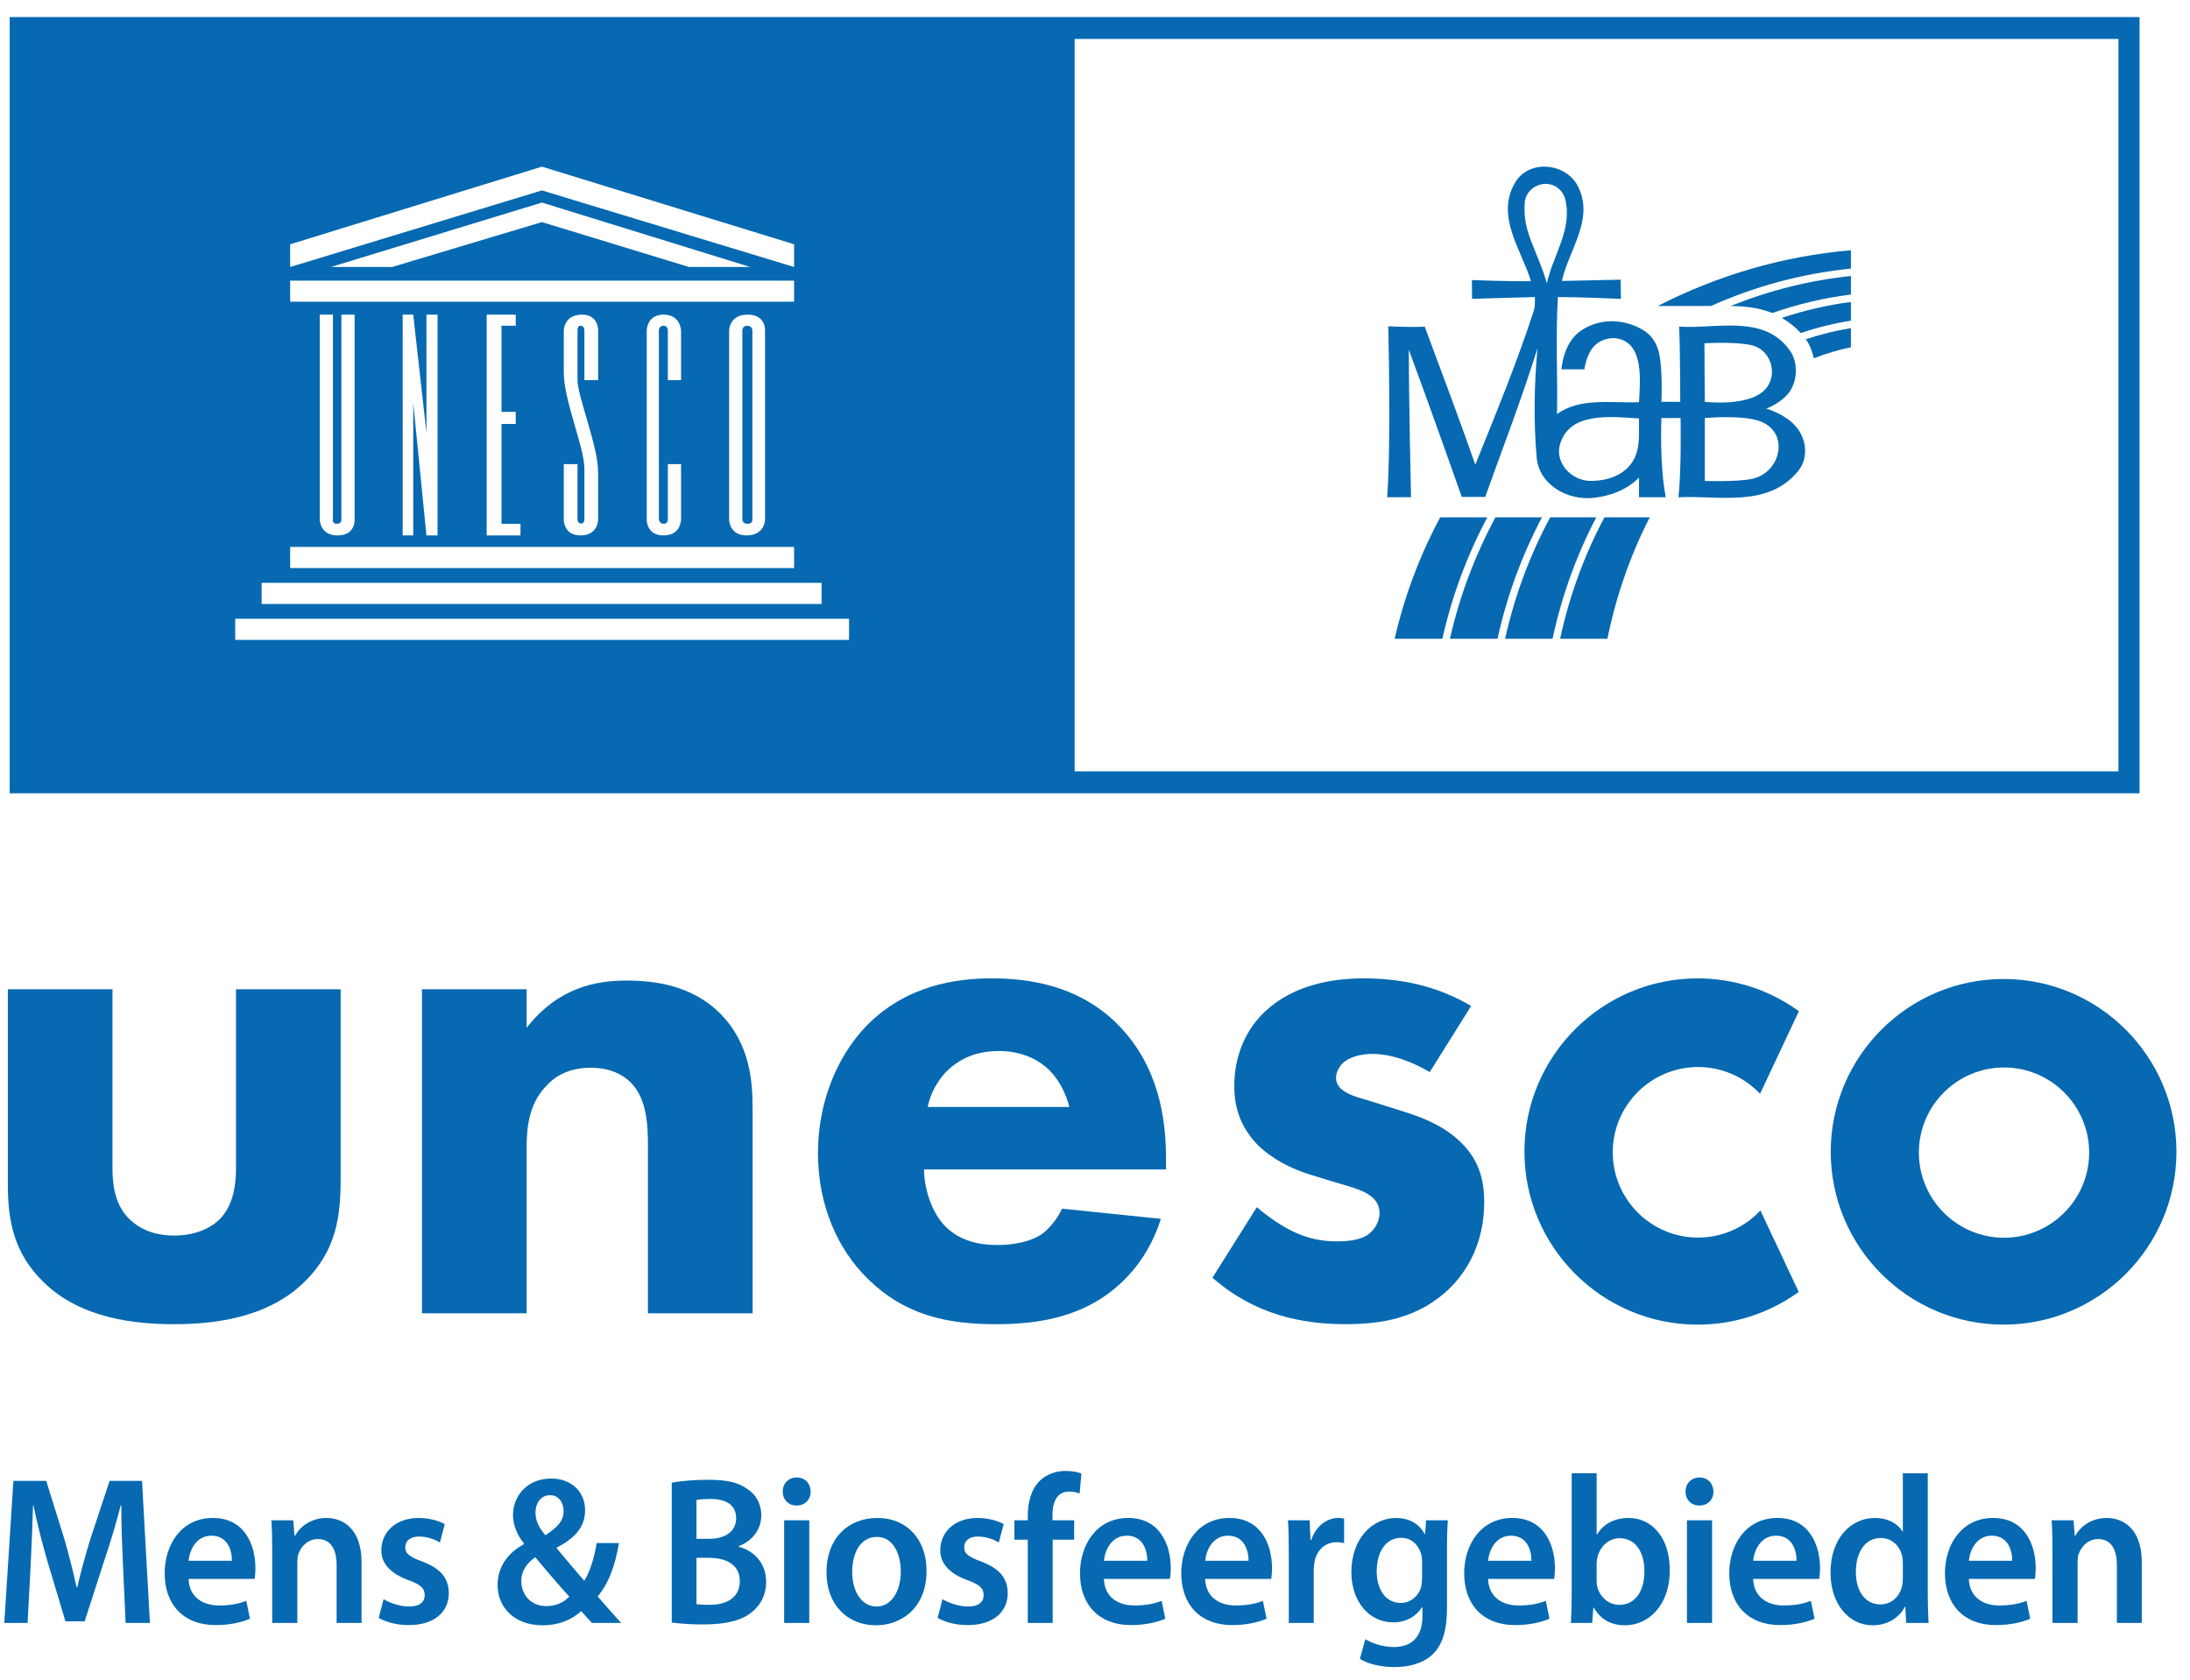
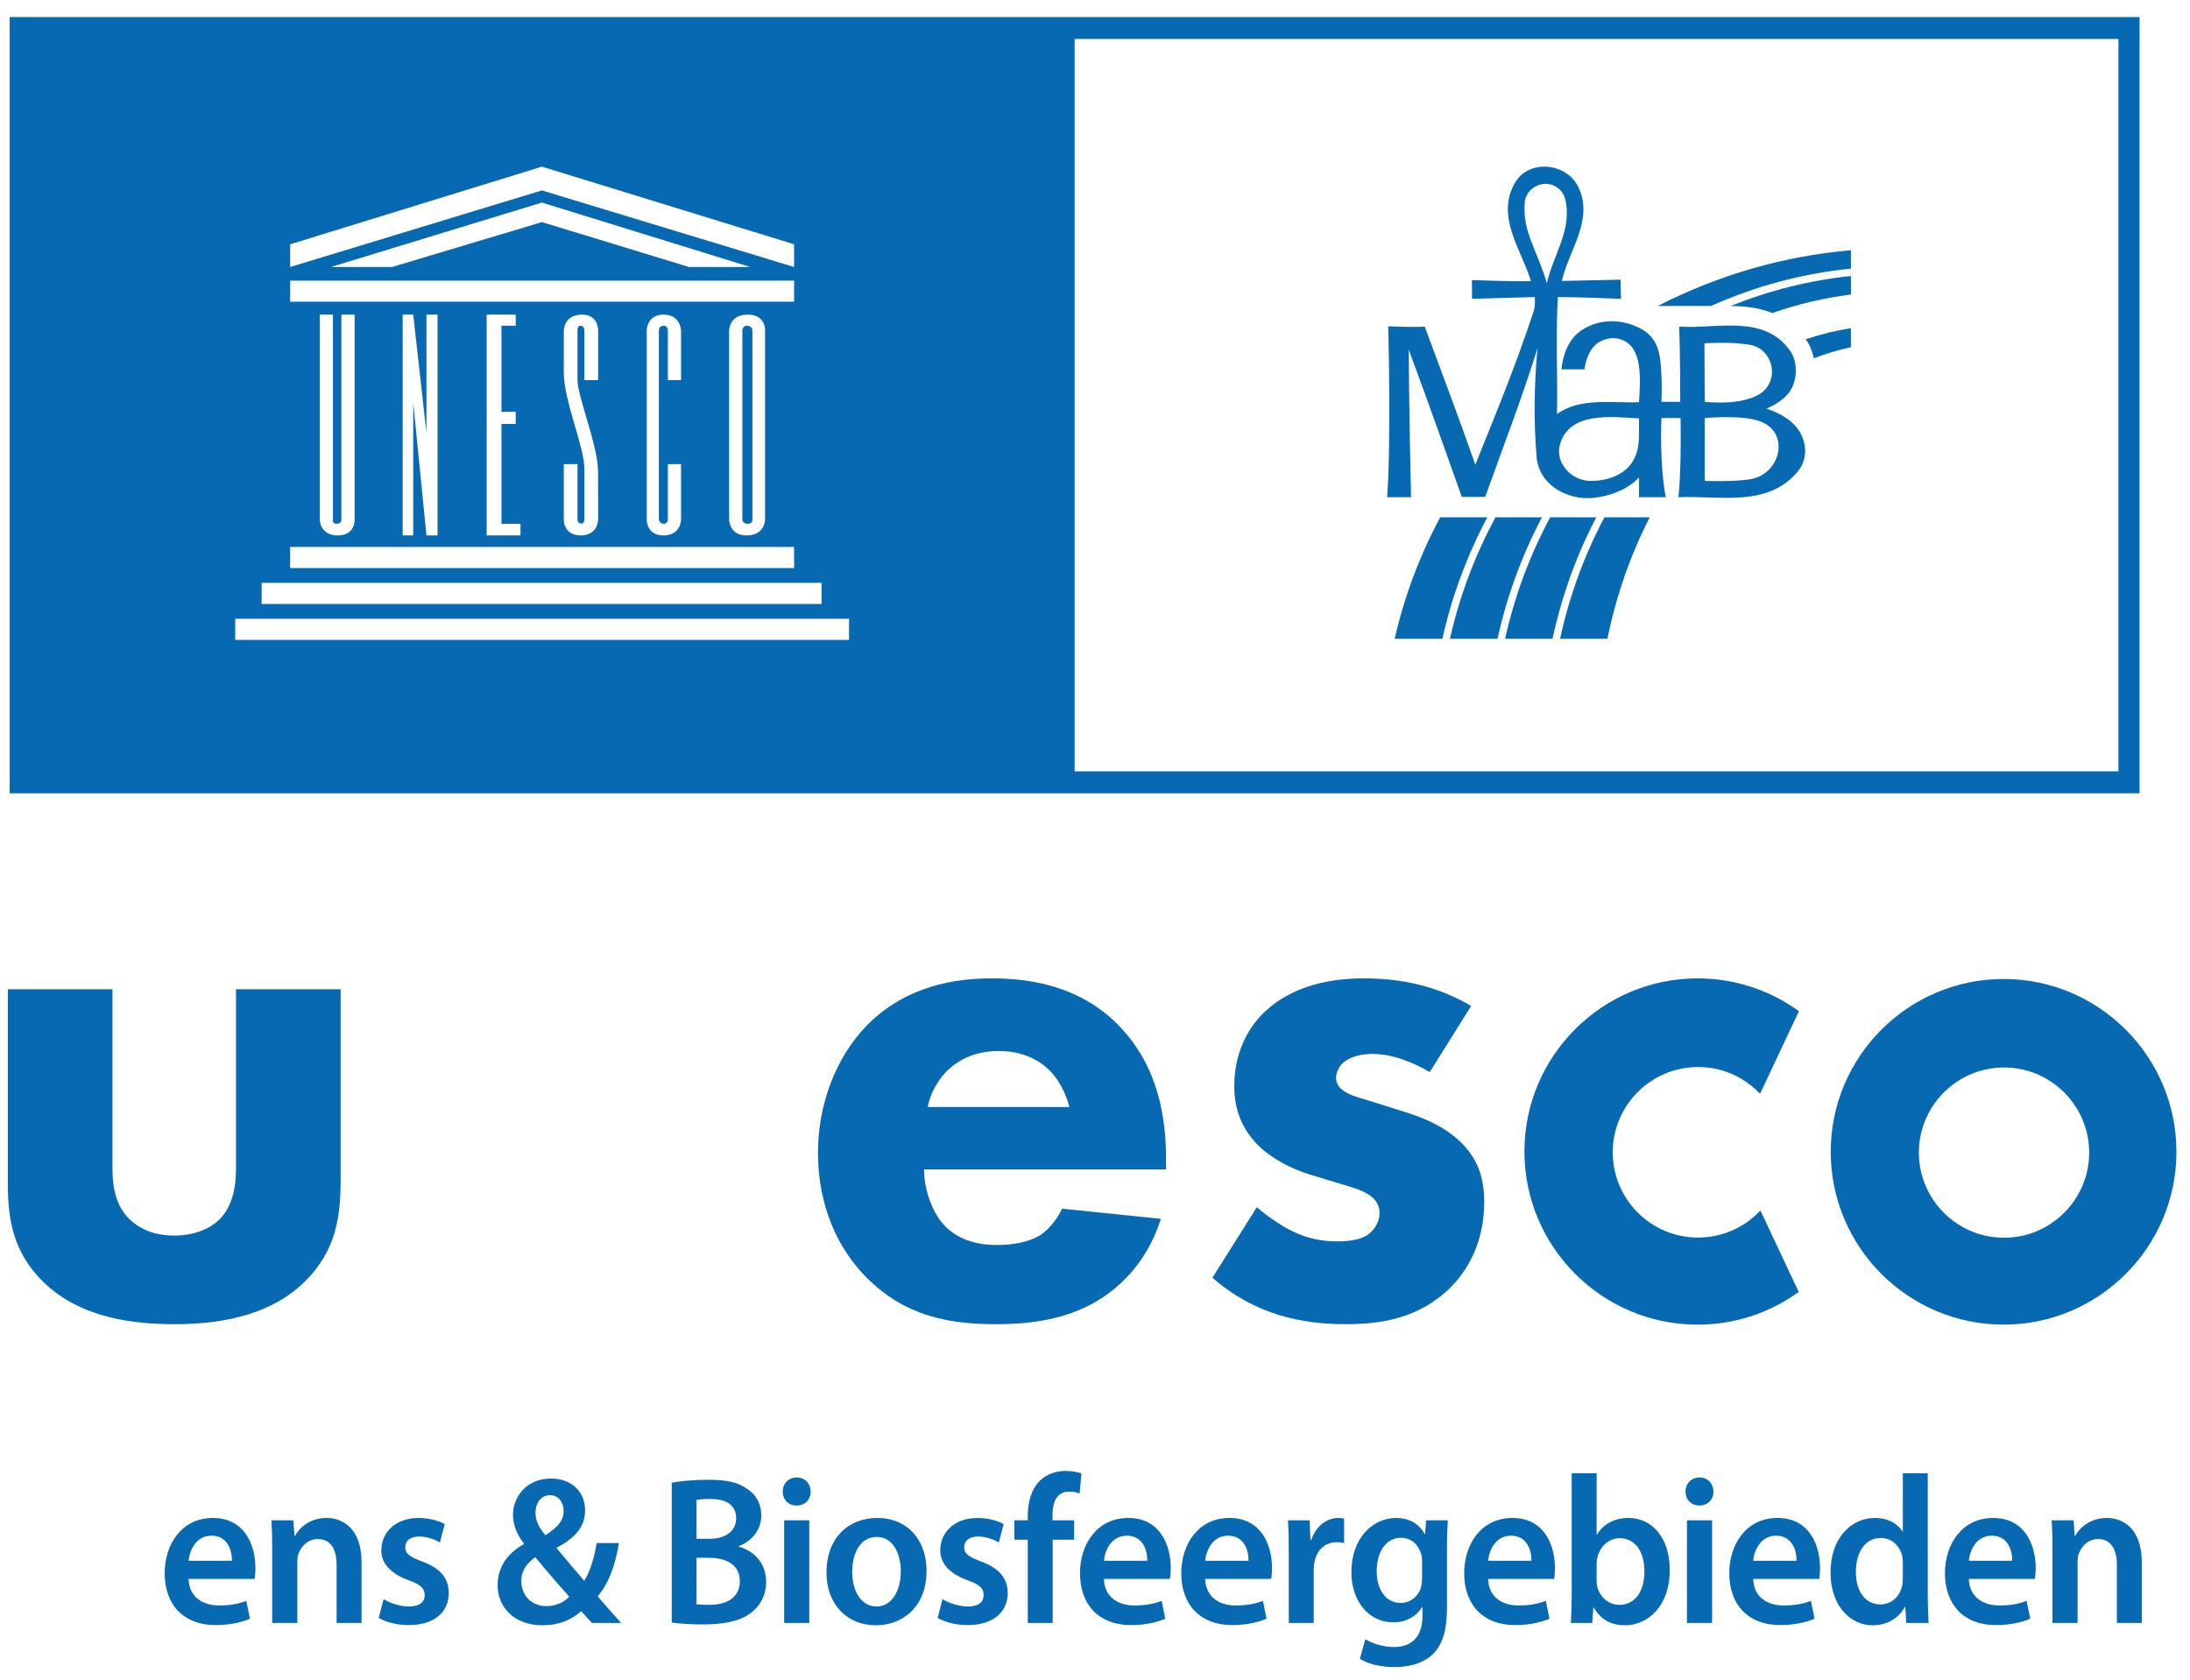
<svg xmlns="http://www.w3.org/2000/svg" width="116px" height="89px" viewBox="0 0 116 89" version="1.1">
  <title>Group 42</title>
  <g id="Page-1" stroke="none" stroke-width="1" fill="none" fill-rule="evenodd">
    <g id="Group-43" transform="translate(-3090, -2485)" fill="#0669B1">
      <g id="Group-39" transform="translate(553, 1461)">
        <g id="Group-43" transform="translate(733, 1024)">
          <g id="Group-42" transform="translate(1804, 0)">
            <path d="M39.852,27.523 L39.852,17.506 C39.852,17.506 39.852,17.255 39.572,17.255 C39.321,17.255 39.321,17.506 39.321,17.506 L39.321,27.523 C39.321,27.523 39.321,27.747 39.599,27.747 C39.88,27.747 39.852,27.523 39.852,27.523" id="Fill-2" />
            <path d="M56.921,40.861 L112.209,40.861 L112.209,2.063 L56.921,2.063 L56.921,40.861 Z M12.459,33.898 L44.972,33.898 L44.972,32.778 L12.459,32.778 L12.459,33.898 Z M13.859,31.995 L43.518,31.995 L43.518,30.876 L13.859,30.876 L13.859,31.995 Z M15.369,12.941 L28.704,8.828 L42.062,12.941 L42.062,14.144 L28.704,10.087 L15.369,14.144 L15.369,12.941 Z M17.524,14.144 L28.704,10.731 L39.74,14.144 L36.495,14.144 L28.704,11.765 L20.77,14.144 L17.524,14.144 Z M15.369,15.984 L42.062,15.984 L42.062,14.865 L15.369,14.865 L15.369,15.984 Z M38.621,27.523 L38.621,17.506 C38.621,17.506 38.621,16.667 39.599,16.667 C40.578,16.667 40.523,17.506 40.523,17.506 L40.523,27.523 C40.523,27.523 40.523,28.363 39.543,28.363 C38.621,28.363 38.621,27.523 38.621,27.523 L38.621,27.523 Z M35.151,17.254 C34.899,17.254 34.899,17.506 34.899,17.506 L34.899,27.523 C34.899,27.523 34.941,27.747 35.151,27.747 C35.375,27.747 35.375,27.523 35.375,27.523 L35.375,24.585 L36.074,24.585 L36.074,27.523 C36.074,27.523 36.074,28.363 35.151,28.363 C34.227,28.363 34.256,27.523 34.256,27.523 L34.256,17.506 C34.256,17.506 34.256,16.667 35.151,16.667 C36.046,16.667 36.074,17.506 36.074,17.506 L36.074,20.137 L35.375,20.137 L35.375,17.506 C35.375,17.506 35.375,17.254 35.151,17.254 L35.151,17.254 Z M30.772,27.733 C30.954,27.747 30.954,27.523 30.954,27.523 L30.954,24.823 C30.954,23.69 29.863,21.214 29.863,19.745 L29.863,17.506 C29.863,17.506 29.863,16.695 30.786,16.667 C31.709,16.639 31.682,17.506 31.682,17.506 L31.682,20.137 L30.954,20.137 L30.954,17.506 C30.954,17.506 30.954,17.254 30.758,17.254 C30.562,17.254 30.59,17.506 30.59,17.506 L30.59,20.138 C30.59,21.004 31.678,23.62 31.68,24.993 C31.682,25.565 31.682,27.523 31.682,27.523 C31.682,27.523 31.682,28.363 30.758,28.363 C29.835,28.363 29.863,27.523 29.863,27.523 L29.863,24.585 L30.59,24.585 L30.59,27.523 C30.59,27.523 30.59,27.719 30.772,27.733 L30.772,27.733 Z M27.317,21.816 L27.317,22.459 L26.562,22.459 L26.562,27.747 L27.569,27.747 L27.569,28.363 L25.778,28.363 L25.778,16.667 L27.317,16.667 L27.317,17.254 L26.562,17.254 L26.562,21.816 L27.317,21.816 Z M21.329,28.363 L21.329,16.667 L21.888,16.667 L22.588,22.918 L22.588,16.667 L23.176,16.667 L23.176,28.363 L22.588,28.363 L21.888,21.331 L21.888,28.363 L21.329,28.363 Z M15.369,30.092 L42.062,30.092 L42.062,28.973 L15.369,28.973 L15.369,30.092 Z M17.832,27.747 C18.083,27.747 18.083,27.551 18.083,27.551 L18.083,16.667 L18.783,16.667 L18.783,27.523 C18.783,27.523 18.839,28.363 17.887,28.363 C16.937,28.363 16.937,27.523 16.937,27.523 L16.937,16.667 L17.636,16.667 L17.636,27.496 C17.636,27.496 17.58,27.747 17.832,27.747 L17.832,27.747 Z M0.512,42.022 L113.328,42.022 L113.328,0.904 L0.512,0.904 L0.512,42.022 Z" id="Fill-4" />
            <path d="M76.285,27.404 C75.19,29.446 74.382,31.609 73.873,33.839 L76.399,33.839 C76.9,31.6 77.701,29.439 78.779,27.404 L76.285,27.404 Z" id="Fill-6" />
            <path d="M98.039,13.256 C94.434,13.569 91.003,14.574 87.808,16.209 C88.802,16.21 90.569,16.21 90.625,16.21 C92.981,15.153 95.474,14.489 98.039,14.228 L98.039,13.256 Z" id="Fill-7" />
            <path d="M93.88,16.581 C95.238,16.103 96.635,15.778 98.04,15.603 L98.04,14.621 C95.844,14.848 93.708,15.389 91.663,16.211 L91.714,16.211 C92.269,16.215 93.09,16.269 93.88,16.581" id="Fill-8" />
            <path d="M79.212,27.404 C78.116,29.435 77.308,31.598 76.799,33.839 L79.32,33.839 C79.818,31.577 80.612,29.416 81.676,27.404 L79.212,27.404 Z" id="Fill-9" />
            <path d="M82.111,27.404 C81.028,29.411 80.227,31.575 79.721,33.839 L82.235,33.839 C82.723,31.562 83.505,29.402 84.553,27.404 L82.111,27.404 Z" id="Fill-10" />
-             <path d="M98.039,16.987 L98.039,15.996 C96.803,16.154 95.577,16.442 94.375,16.84 C94.749,17.053 95.089,17.314 95.376,17.645 C96.251,17.347 97.145,17.128 98.039,16.987" id="Fill-11" />
            <path d="M96.072,18.98 C96.718,18.73 97.377,18.532 98.039,18.394 L98.039,17.382 C97.236,17.512 96.435,17.71 95.645,17.97 C95.677,18.013 95.703,18.048 95.703,18.048 C95.882,18.316 95.998,18.638 96.072,18.98" id="Fill-12" />
            <path d="M84.986,27.404 C83.919,29.396 83.131,31.559 82.634,33.839 L85.14,33.839 C85.612,31.539 86.369,29.379 87.384,27.404 L84.986,27.404 Z" id="Fill-13" />
            <path d="M82.013,9.749 C81.385,9.672 80.811,10.126 80.763,10.722 C80.633,12.307 81.398,13.169 81.935,15.007 C82.26,13.511 83.31,12.145 82.902,10.536 C82.802,10.146 82.462,9.805 82.013,9.749 L82.013,9.749 Z M86.816,22.166 C85.368,22.082 83.119,21.782 82.626,23.555 C82.357,24.523 83.238,25.448 84.194,25.474 C85.093,25.495 86.092,25.183 86.543,24.335 C86.902,23.663 86.797,22.893 86.816,22.166 L86.816,22.166 Z M90.299,25.477 C90.299,25.477 91.945,25.535 92.767,25.375 C94.319,25.076 94.824,22.93 93.253,22.326 C92.29,21.956 90.299,22.146 90.299,22.146 L90.299,25.477 Z M90.299,21.285 C90.299,21.285 92.826,21.591 93.597,20.509 C94.181,19.689 93.731,18.515 92.8,18.291 C91.956,18.087 90.28,18.184 90.28,18.184 L90.299,21.285 Z M85.858,15.831 C85.858,15.831 83.61,15.735 82.519,15.735 C82.394,17.831 82.511,19.881 82.471,21.936 C83.696,21.04 85.398,21.367 86.816,21.305 C86.873,20.175 87.065,18.357 85.834,17.971 C85.336,17.814 84.725,17.986 84.385,18.395 C83.998,18.863 83.925,19.564 83.925,19.564 L82.71,19.564 C82.71,19.564 82.777,18.166 83.745,17.512 C84.743,16.837 86.002,16.88 87.018,17.473 C87.449,17.727 87.727,18.131 87.853,18.61 C88.088,19.503 88.002,21.285 88.002,21.285 L88.999,21.287 C88.999,21.287 89.001,18.619 88.94,17.303 C90.927,17.436 93.489,16.611 94.845,18.625 C95.216,19.178 95.221,20.105 94.818,20.712 C94.397,21.345 93.558,21.645 93.558,21.645 C93.558,21.645 94.543,21.924 95.11,22.575 C95.679,23.224 95.829,24.245 95.233,24.966 C93.623,26.915 91.046,26.236 88.902,26.34 C89.067,24.962 89.017,22.146 89.017,22.146 L88.002,22.146 C88.002,22.146 87.888,24.559 88.232,26.34 C87.677,26.34 86.816,26.34 86.816,26.34 C86.816,26.34 86.816,25.616 86.816,25.291 C86.207,25.942 85.267,26.288 84.385,26.375 C82.99,26.514 81.518,25.662 81.394,24.23 C81.227,22.296 81.262,20.378 81.437,18.453 C80.575,21.209 79.599,23.716 78.669,26.323 L77.429,26.325 C77.429,26.325 75.592,21.119 74.622,18.529 C74.621,21.151 74.739,26.337 74.739,26.337 C74.739,26.337 73.895,26.34 73.474,26.34 C73.693,23.358 73.531,17.285 73.531,17.285 C73.531,17.285 74.801,17.349 75.465,17.303 C76.369,19.738 77.287,22.165 78.144,24.616 C79.236,21.901 80.344,19.233 81.257,16.415 C81.32,16.221 81.299,15.736 81.299,15.736 L77.971,15.829 L77.965,14.836 C77.965,14.836 80.071,14.919 81.092,14.893 C80.595,13.245 79.216,11.485 80.235,9.7 C80.972,8.408 82.968,8.62 83.592,9.89 C84.45,11.634 83.101,13.222 82.729,14.883 C83.762,14.864 85.84,14.816 85.84,14.816 L85.858,15.831 Z" id="Fill-14" />
            <path d="M93.13,64.24 C92.278,65.09 91.145,65.558 89.941,65.558 C87.45,65.558 85.424,63.532 85.424,61.041 C85.424,58.551 87.45,56.524 89.941,56.524 C91.135,56.524 92.261,56.986 93.112,57.825 L93.228,57.939 L95.285,53.566 L95.207,53.51 C93.652,52.409 91.823,51.828 89.917,51.828 C84.86,51.828 80.746,55.942 80.746,60.999 C80.746,66.056 84.86,70.171 89.917,70.171 C91.819,70.171 93.644,69.591 95.197,68.494 L95.275,68.438 L93.246,64.124 L93.13,64.24 Z" id="Fill-15" />
            <path d="M106.15,65.567 C103.662,65.567 101.639,63.544 101.639,61.057 C101.639,58.571 103.662,56.548 106.15,56.548 C108.635,56.548 110.659,58.571 110.659,61.057 C110.659,63.544 108.635,65.567 106.15,65.567 M106.126,51.86 C101.076,51.86 96.971,55.967 96.971,61.015 C96.971,66.064 101.076,70.17 106.126,70.17 C111.174,70.17 115.281,66.064 115.281,61.015 C115.281,55.967 111.174,51.86 106.126,51.86" id="Fill-16" />
            <path d="M5.958,52.405 L5.958,61.873 C5.958,62.642 6.034,63.836 6.921,64.644 C7.304,64.989 7.997,65.452 9.23,65.452 C10.268,65.452 11.076,65.106 11.577,64.644 C12.386,63.875 12.501,62.719 12.501,61.873 L12.501,52.405 L18.043,52.405 L18.043,62.411 C18.043,64.374 17.849,66.222 16.118,67.915 C14.155,69.839 11.269,70.147 9.23,70.147 C7.112,70.147 4.265,69.839 2.302,67.915 C0.724,66.376 0.416,64.644 0.416,62.758 L0.416,52.405 L5.958,52.405 Z" id="Fill-17" />
-             <path d="M22.352,52.405 L27.894,52.405 L27.894,54.445 C29.587,52.289 31.588,51.943 33.205,51.943 C34.707,51.943 36.669,52.213 38.132,53.675 C39.748,55.291 39.863,57.331 39.863,58.716 L39.863,69.57 L34.321,69.57 L34.321,60.756 C34.321,59.64 34.283,58.217 33.397,57.331 C32.975,56.909 32.281,56.562 31.281,56.562 C30.126,56.562 29.395,57.023 28.971,57.486 C28.048,58.409 27.894,59.64 27.894,60.756 L27.894,69.57 L22.352,69.57 L22.352,52.405 Z" id="Fill-18" />
            <path d="M56.642,58.639 C56.604,58.485 56.335,57.407 55.526,56.638 C54.91,56.061 54.025,55.676 52.909,55.676 C51.485,55.676 50.638,56.253 50.099,56.792 C49.676,57.253 49.292,57.87 49.137,58.639 L56.642,58.639 Z M61.761,61.949 L48.945,61.949 C48.945,62.873 49.292,64.104 49.984,64.874 C50.831,65.797 51.985,65.952 52.832,65.952 C53.64,65.952 54.487,65.797 55.064,65.451 C55.141,65.412 55.795,64.99 56.257,64.027 L61.491,64.566 C60.721,66.991 59.182,68.26 58.182,68.876 C56.526,69.877 54.679,70.147 52.755,70.147 C50.176,70.147 47.906,69.684 45.905,67.683 C44.404,66.182 43.326,63.912 43.326,61.064 C43.326,58.6 44.211,56.061 45.943,54.291 C48.022,52.212 50.6,51.827 52.524,51.827 C54.449,51.827 57.219,52.173 59.336,54.405 C61.376,56.561 61.761,59.255 61.761,61.371 L61.761,61.949 Z" id="Fill-19" />
            <path d="M75.73,56.792 C74.884,56.291 73.767,55.829 72.69,55.829 C72.113,55.829 71.459,55.984 71.111,56.33 C70.919,56.522 70.766,56.83 70.766,57.1 C70.766,57.485 71.035,57.715 71.304,57.869 C71.689,58.1 72.267,58.216 72.96,58.446 L74.422,58.908 C75.383,59.216 76.385,59.601 77.27,60.409 C78.271,61.334 78.616,62.372 78.616,63.681 C78.616,65.951 77.616,67.413 76.847,68.184 C75.153,69.877 73.074,70.146 71.266,70.146 C68.956,70.146 66.455,69.646 64.222,67.683 L66.571,63.95 C67.109,64.412 67.879,64.951 68.457,65.22 C69.226,65.605 70.034,65.759 70.766,65.759 C71.111,65.759 71.997,65.759 72.497,65.374 C72.844,65.104 73.074,64.681 73.074,64.258 C73.074,63.95 72.96,63.565 72.459,63.258 C72.074,63.026 71.574,62.873 70.766,62.642 L69.381,62.219 C68.379,61.91 67.341,61.372 66.609,60.641 C65.801,59.793 65.378,58.831 65.378,57.523 C65.378,55.868 66.032,54.483 67.032,53.558 C68.572,52.135 70.65,51.827 72.229,51.827 C74.768,51.827 76.538,52.481 77.923,53.289 L75.73,56.792 Z" id="Fill-20" />
-             <path d="M6.514,82.903 C6.471,81.931 6.417,80.758 6.428,79.742 L6.396,79.742 C6.16,80.657 5.86,81.674 5.538,82.623 L4.486,85.885 L3.467,85.885 L2.501,82.668 C2.223,81.708 1.965,80.68 1.772,79.742 L1.75,79.742 C1.718,80.725 1.675,81.92 1.622,82.948 L1.461,85.974 L0.227,85.974 L0.71,78.446 L2.448,78.446 L3.392,81.473 C3.65,82.356 3.875,83.249 4.057,84.087 L4.089,84.087 C4.283,83.271 4.529,82.344 4.808,81.462 L5.806,78.446 L7.523,78.446 L7.941,85.974 L6.654,85.974 L6.514,82.903 Z" id="Fill-21" />
            <path d="M12.284,82.679 C12.295,82.177 12.08,81.35 11.2,81.35 C10.385,81.35 10.042,82.121 9.988,82.679 L12.284,82.679 Z M9.988,83.64 C10.02,84.623 10.761,85.047 11.597,85.047 C12.209,85.047 12.649,84.958 13.046,84.802 L13.239,85.751 C12.789,85.941 12.166,86.086 11.415,86.086 C9.72,86.086 8.722,85.002 8.722,83.338 C8.722,81.831 9.602,80.411 11.276,80.411 C12.971,80.411 13.529,81.864 13.529,83.059 C13.529,83.316 13.507,83.517 13.486,83.64 L9.988,83.64 Z" id="Fill-22" />
            <path d="M14.418,82.154 C14.418,81.529 14.407,81.003 14.375,80.534 L15.534,80.534 L15.599,81.35 L15.631,81.35 C15.856,80.926 16.424,80.411 17.293,80.411 C18.206,80.411 19.15,81.026 19.15,82.746 L19.15,85.974 L17.83,85.974 L17.83,82.903 C17.83,82.121 17.551,81.529 16.832,81.529 C16.307,81.529 15.942,81.919 15.802,82.333 C15.759,82.456 15.749,82.623 15.749,82.78 L15.749,85.974 L14.418,85.974 L14.418,82.154 Z" id="Fill-23" />
            <path d="M20.318,84.712 C20.618,84.902 21.187,85.103 21.659,85.103 C22.238,85.103 22.496,84.857 22.496,84.5 C22.496,84.131 22.281,83.941 21.638,83.707 C20.618,83.338 20.189,82.757 20.2,82.121 C20.2,81.16 20.962,80.412 22.174,80.412 C22.754,80.412 23.258,80.568 23.558,80.736 L23.301,81.708 C23.075,81.573 22.657,81.395 22.195,81.395 C21.724,81.395 21.466,81.629 21.466,81.964 C21.466,82.311 21.713,82.478 22.378,82.724 C23.322,83.082 23.762,83.584 23.773,84.388 C23.773,85.371 23.032,86.086 21.648,86.086 C21.015,86.086 20.447,85.93 20.061,85.706 L20.318,84.712 Z" id="Fill-24" />
            <path d="M28.363,80.121 C28.363,80.579 28.567,80.947 28.889,81.327 C29.5,80.926 29.854,80.579 29.854,80.054 C29.854,79.652 29.64,79.205 29.135,79.205 C28.631,79.205 28.363,79.652 28.363,80.121 L28.363,80.121 Z M30.155,84.578 C29.715,84.098 29.028,83.305 28.352,82.489 C28.009,82.735 27.612,83.126 27.612,83.751 C27.612,84.5 28.138,85.081 28.942,85.081 C29.457,85.081 29.887,84.869 30.155,84.578 L30.155,84.578 Z M31.356,85.974 C31.174,85.784 31.002,85.594 30.788,85.348 C30.241,85.829 29.575,86.097 28.749,86.097 C27.151,86.097 26.357,85.058 26.357,83.975 C26.357,82.969 26.925,82.254 27.751,81.797 L27.751,81.763 C27.408,81.339 27.172,80.791 27.172,80.255 C27.172,79.317 27.859,78.323 29.2,78.323 C30.219,78.323 30.991,78.982 30.991,80.009 C30.991,80.791 30.563,81.428 29.5,81.975 L29.49,82.02 C29.994,82.623 30.552,83.293 30.948,83.74 C31.26,83.238 31.474,82.534 31.603,81.741 L32.783,81.741 C32.59,82.903 32.258,83.852 31.657,84.567 C32.054,85.025 32.451,85.483 32.901,85.974 L31.356,85.974 Z" id="Fill-25" />
            <path d="M36.891,84.98 C37.062,85.002 37.288,85.013 37.587,85.013 C38.435,85.013 39.187,84.678 39.187,83.751 C39.187,82.88 38.456,82.522 37.545,82.522 L36.891,82.522 L36.891,84.98 Z M36.891,81.517 L37.566,81.517 C38.478,81.517 38.993,81.07 38.993,80.434 C38.993,79.73 38.478,79.406 37.642,79.406 C37.255,79.406 37.031,79.428 36.891,79.462 L36.891,81.517 Z M35.581,78.546 C36.001,78.457 36.761,78.389 37.502,78.389 C38.478,78.389 39.08,78.512 39.572,78.87 C40.023,79.149 40.324,79.64 40.324,80.278 C40.324,80.97 39.906,81.606 39.123,81.908 L39.123,81.931 C39.883,82.131 40.581,82.757 40.581,83.796 C40.581,84.466 40.303,84.991 39.883,85.348 C39.37,85.818 38.522,86.052 37.202,86.052 C36.472,86.052 35.914,85.996 35.581,85.951 L35.581,78.546 Z" id="Fill-26" />
            <path d="M41.535,85.974 L42.866,85.974 L42.866,80.534 L41.535,80.534 L41.535,85.974 Z M42.94,79.015 C42.94,79.429 42.651,79.752 42.189,79.752 C41.749,79.752 41.46,79.429 41.46,79.015 C41.46,78.591 41.76,78.267 42.2,78.267 C42.651,78.267 42.93,78.591 42.94,79.015 L42.94,79.015 Z" id="Fill-27" />
            <path d="M45.139,83.26 C45.139,84.31 45.633,85.103 46.437,85.103 C47.188,85.103 47.714,84.332 47.714,83.237 C47.714,82.388 47.349,81.416 46.448,81.416 C45.515,81.416 45.139,82.355 45.139,83.26 M49.077,83.204 C49.077,85.203 47.725,86.097 46.394,86.097 C44.914,86.097 43.777,85.036 43.777,83.293 C43.777,81.506 44.903,80.411 46.48,80.411 C48.036,80.411 49.077,81.551 49.077,83.204" id="Fill-28" />
            <path d="M49.923,84.712 C50.223,84.902 50.792,85.103 51.264,85.103 C51.843,85.103 52.101,84.857 52.101,84.5 C52.101,84.131 51.886,83.941 51.243,83.707 C50.223,83.338 49.794,82.757 49.805,82.121 C49.805,81.16 50.567,80.412 51.779,80.412 C52.359,80.412 52.863,80.568 53.163,80.736 L52.906,81.708 C52.68,81.573 52.262,81.395 51.8,81.395 C51.329,81.395 51.071,81.629 51.071,81.964 C51.071,82.311 51.318,82.478 51.983,82.724 C52.927,83.082 53.367,83.584 53.378,84.388 C53.378,85.371 52.637,86.086 51.253,86.086 C50.62,86.086 50.052,85.93 49.666,85.706 L49.923,84.712 Z" id="Fill-29" />
            <path d="M54.439,85.974 L54.439,81.562 L53.731,81.562 L53.731,80.534 L54.439,80.534 L54.439,80.3 C54.439,79.596 54.621,78.892 55.072,78.445 C55.458,78.066 55.984,77.92 56.434,77.92 C56.788,77.92 57.067,77.976 57.282,78.055 L57.186,79.116 C57.046,79.06 56.864,79.015 56.627,79.015 C55.973,79.015 55.748,79.585 55.748,80.255 L55.748,80.534 L56.896,80.534 L56.896,81.562 L55.758,81.562 L55.758,85.974 L54.439,85.974 Z" id="Fill-30" />
            <path d="M60.768,82.679 C60.779,82.177 60.564,81.35 59.685,81.35 C58.869,81.35 58.526,82.121 58.472,82.679 L60.768,82.679 Z M58.472,83.64 C58.504,84.623 59.245,85.047 60.081,85.047 C60.693,85.047 61.133,84.958 61.53,84.802 L61.723,85.751 C61.273,85.941 60.65,86.086 59.899,86.086 C58.204,86.086 57.206,85.002 57.206,83.338 C57.206,81.831 58.086,80.411 59.76,80.411 C61.455,80.411 62.013,81.864 62.013,83.059 C62.013,83.316 61.991,83.517 61.97,83.64 L58.472,83.64 Z" id="Fill-31" />
            <path d="M66.132,82.679 C66.142,82.177 65.927,81.35 65.047,81.35 C64.233,81.35 63.889,82.121 63.836,82.679 L66.132,82.679 Z M63.836,83.64 C63.867,84.623 64.608,85.047 65.445,85.047 C66.056,85.047 66.496,84.958 66.894,84.802 L67.087,85.751 C66.635,85.941 66.013,86.086 65.263,86.086 C63.568,86.086 62.569,85.002 62.569,83.338 C62.569,81.831 63.45,80.411 65.124,80.411 C66.819,80.411 67.376,81.864 67.376,83.059 C67.376,83.316 67.355,83.517 67.334,83.64 L63.836,83.64 Z" id="Fill-32" />
            <path d="M68.265,82.288 C68.265,81.551 68.254,81.026 68.222,80.534 L69.37,80.534 L69.413,81.573 L69.456,81.573 C69.713,80.802 70.325,80.411 70.883,80.411 C71.012,80.411 71.087,80.422 71.194,80.445 L71.194,81.741 C71.087,81.718 70.969,81.696 70.808,81.696 C70.175,81.696 69.746,82.121 69.628,82.734 C69.606,82.857 69.585,83.003 69.585,83.159 L69.585,85.974 L68.265,85.974 L68.265,82.288 Z" id="Fill-33" />
            <path d="M75.324,82.713 C75.324,82.59 75.313,82.456 75.281,82.344 C75.142,81.841 74.766,81.462 74.208,81.462 C73.468,81.462 72.921,82.132 72.921,83.238 C72.921,84.165 73.371,84.913 74.198,84.913 C74.691,84.913 75.12,84.578 75.27,84.087 C75.303,83.941 75.324,83.751 75.324,83.595 L75.324,82.713 Z M76.687,80.535 C76.665,80.903 76.644,81.35 76.644,82.098 L76.644,85.181 C76.644,86.321 76.418,87.136 75.871,87.65 C75.324,88.152 74.573,88.309 73.854,88.309 C73.189,88.309 72.481,88.164 72.03,87.873 L72.32,86.835 C72.653,87.035 73.21,87.248 73.844,87.248 C74.702,87.248 75.345,86.778 75.345,85.606 L75.345,85.137 L75.324,85.137 C75.024,85.617 74.487,85.941 73.801,85.941 C72.502,85.941 71.58,84.824 71.58,83.282 C71.58,81.495 72.695,80.412 73.951,80.412 C74.745,80.412 75.217,80.814 75.464,81.261 L75.485,81.261 L75.538,80.535 L76.687,80.535 Z" id="Fill-34" />
            <path d="M81.117,82.679 C81.128,82.177 80.913,81.35 80.033,81.35 C79.218,81.35 78.875,82.121 78.821,82.679 L81.117,82.679 Z M78.821,83.64 C78.853,84.623 79.594,85.047 80.43,85.047 C81.042,85.047 81.482,84.958 81.879,84.802 L82.072,85.751 C81.622,85.941 80.999,86.086 80.248,86.086 C78.553,86.086 77.555,85.002 77.555,83.338 C77.555,81.831 78.435,80.411 80.109,80.411 C81.804,80.411 82.362,81.864 82.362,83.059 C82.362,83.316 82.34,83.517 82.319,83.64 L78.821,83.64 Z" id="Fill-35" />
            <path d="M84.57,83.729 C84.57,83.841 84.581,83.952 84.602,84.053 C84.742,84.6 85.203,85.013 85.772,85.013 C86.598,85.013 87.102,84.321 87.102,83.226 C87.102,82.265 86.662,81.483 85.783,81.483 C85.246,81.483 84.763,81.886 84.613,82.489 C84.592,82.59 84.57,82.713 84.57,82.846 L84.57,83.729 Z M83.208,85.974 C83.229,85.605 83.25,85.002 83.25,84.444 L83.25,78.043 L84.57,78.043 L84.57,81.283 L84.592,81.283 C84.913,80.758 85.482,80.411 86.265,80.411 C87.542,80.411 88.454,81.517 88.443,83.17 C88.443,85.125 87.252,86.097 86.072,86.097 C85.396,86.097 84.795,85.828 84.42,85.159 L84.398,85.159 L84.334,85.974 L83.208,85.974 Z" id="Fill-36" />
            <path d="M89.354,85.974 L90.685,85.974 L90.685,80.534 L89.354,80.534 L89.354,85.974 Z M90.76,79.015 C90.76,79.429 90.47,79.752 90.009,79.752 C89.569,79.752 89.279,79.429 89.279,79.015 C89.279,78.591 89.579,78.267 90.019,78.267 C90.47,78.267 90.749,78.591 90.76,79.015 L90.76,79.015 Z" id="Fill-37" />
            <path d="M95.158,82.679 C95.169,82.177 94.954,81.35 94.075,81.35 C93.259,81.35 92.916,82.121 92.862,82.679 L95.158,82.679 Z M92.862,83.64 C92.894,84.623 93.635,85.047 94.471,85.047 C95.083,85.047 95.523,84.958 95.92,84.802 L96.113,85.751 C95.663,85.941 95.04,86.086 94.289,86.086 C92.594,86.086 91.596,85.002 91.596,83.338 C91.596,81.831 92.476,80.411 94.15,80.411 C95.845,80.411 96.403,81.864 96.403,83.059 C96.403,83.316 96.381,83.517 96.36,83.64 L92.862,83.64 Z" id="Fill-38" />
            <path d="M100.79,82.802 C100.79,82.69 100.779,82.556 100.758,82.445 C100.64,81.908 100.221,81.473 99.62,81.473 C98.773,81.473 98.301,82.255 98.301,83.271 C98.301,84.266 98.773,84.991 99.61,84.991 C100.146,84.991 100.618,84.612 100.747,84.02 C100.779,83.897 100.79,83.763 100.79,83.618 L100.79,82.802 Z M102.109,78.044 L102.109,84.444 C102.109,85.002 102.131,85.606 102.153,85.974 L100.972,85.974 L100.919,85.114 L100.897,85.114 C100.586,85.717 99.953,86.097 99.191,86.097 C97.947,86.097 96.96,84.991 96.96,83.316 C96.949,81.495 98.043,80.412 99.299,80.412 C100.017,80.412 100.532,80.725 100.768,81.126 L100.79,81.126 L100.79,78.044 L102.109,78.044 Z" id="Fill-39" />
            <path d="M106.582,82.679 C106.593,82.177 106.378,81.35 105.498,81.35 C104.683,81.35 104.34,82.121 104.286,82.679 L106.582,82.679 Z M104.286,83.64 C104.318,84.623 105.059,85.047 105.895,85.047 C106.507,85.047 106.947,84.958 107.344,84.802 L107.537,85.751 C107.086,85.941 106.464,86.086 105.713,86.086 C104.018,86.086 103.02,85.002 103.02,83.338 C103.02,81.831 103.9,80.411 105.574,80.411 C107.269,80.411 107.827,81.864 107.827,83.059 C107.827,83.316 107.805,83.517 107.783,83.64 L104.286,83.64 Z" id="Fill-40" />
            <path d="M108.715,82.154 C108.715,81.529 108.704,81.003 108.672,80.534 L109.831,80.534 L109.895,81.35 L109.928,81.35 C110.153,80.926 110.722,80.411 111.591,80.411 C112.502,80.411 113.446,81.026 113.446,82.746 L113.446,85.974 L112.127,85.974 L112.127,82.903 C112.127,82.121 111.848,81.529 111.129,81.529 C110.603,81.529 110.239,81.919 110.099,82.333 C110.056,82.456 110.046,82.623 110.046,82.78 L110.046,85.974 L108.715,85.974 L108.715,82.154 Z" id="Fill-41" />
          </g>
        </g>
      </g>
    </g>
  </g>
</svg>